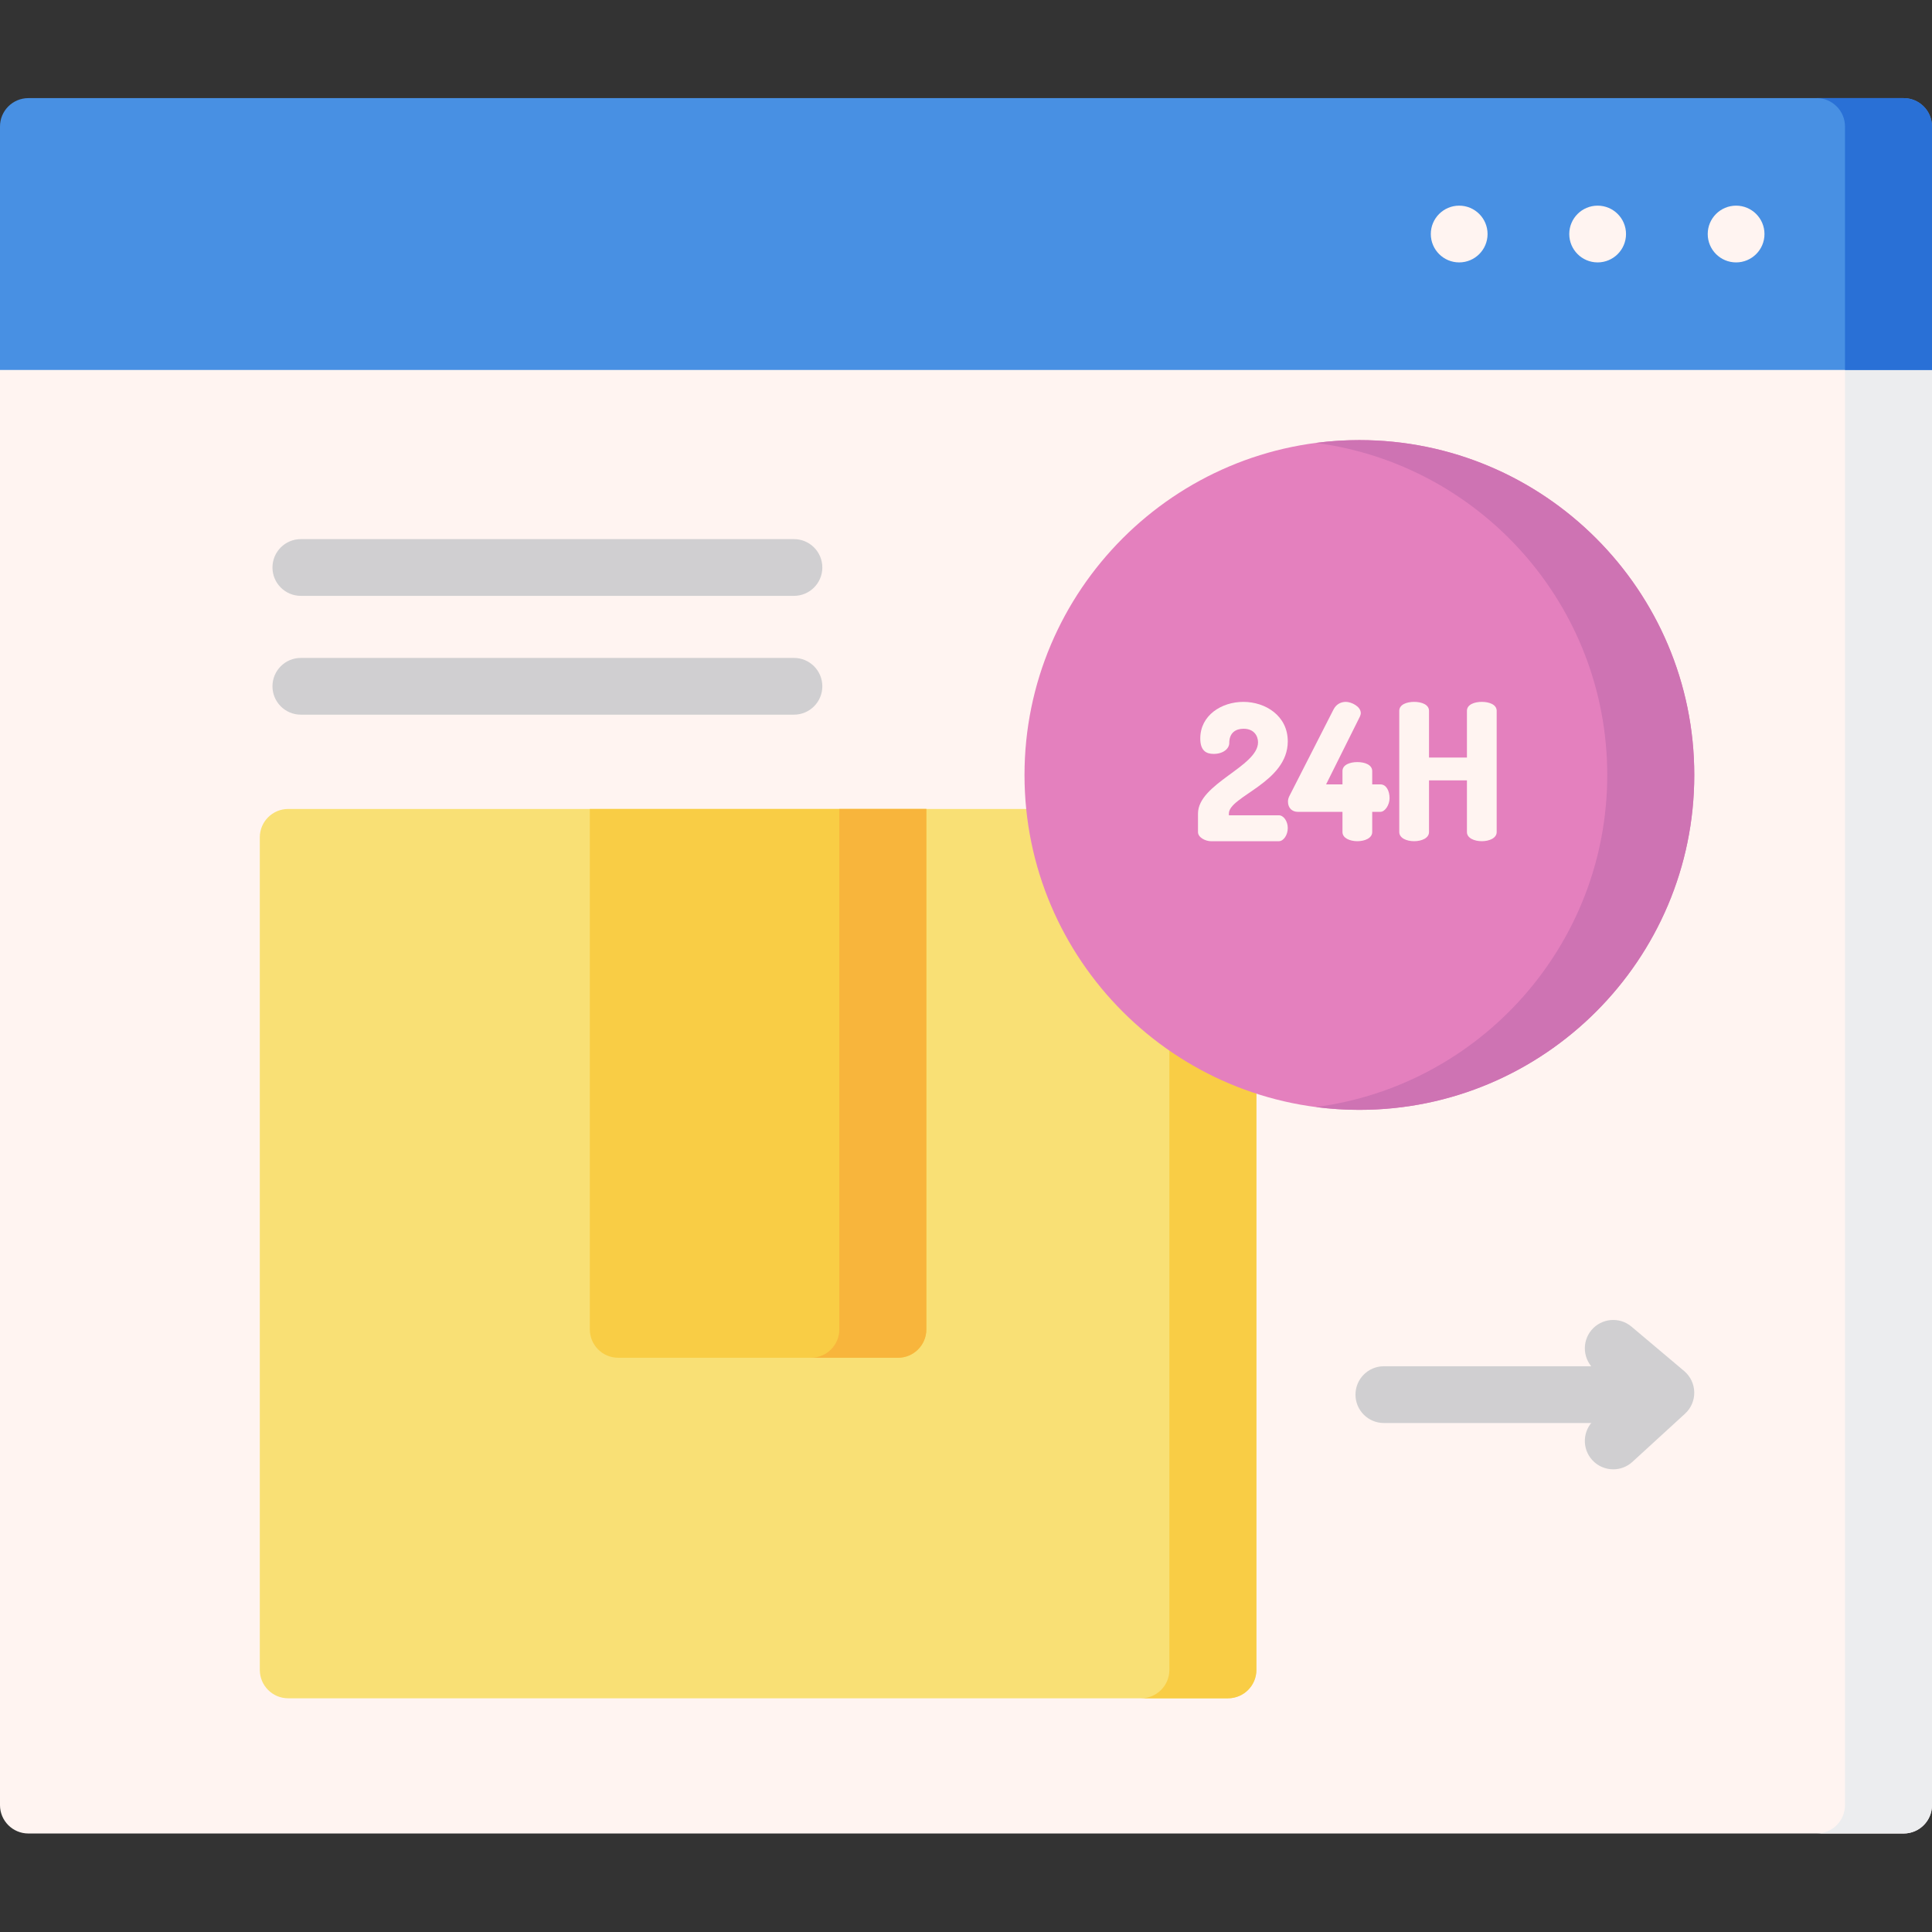
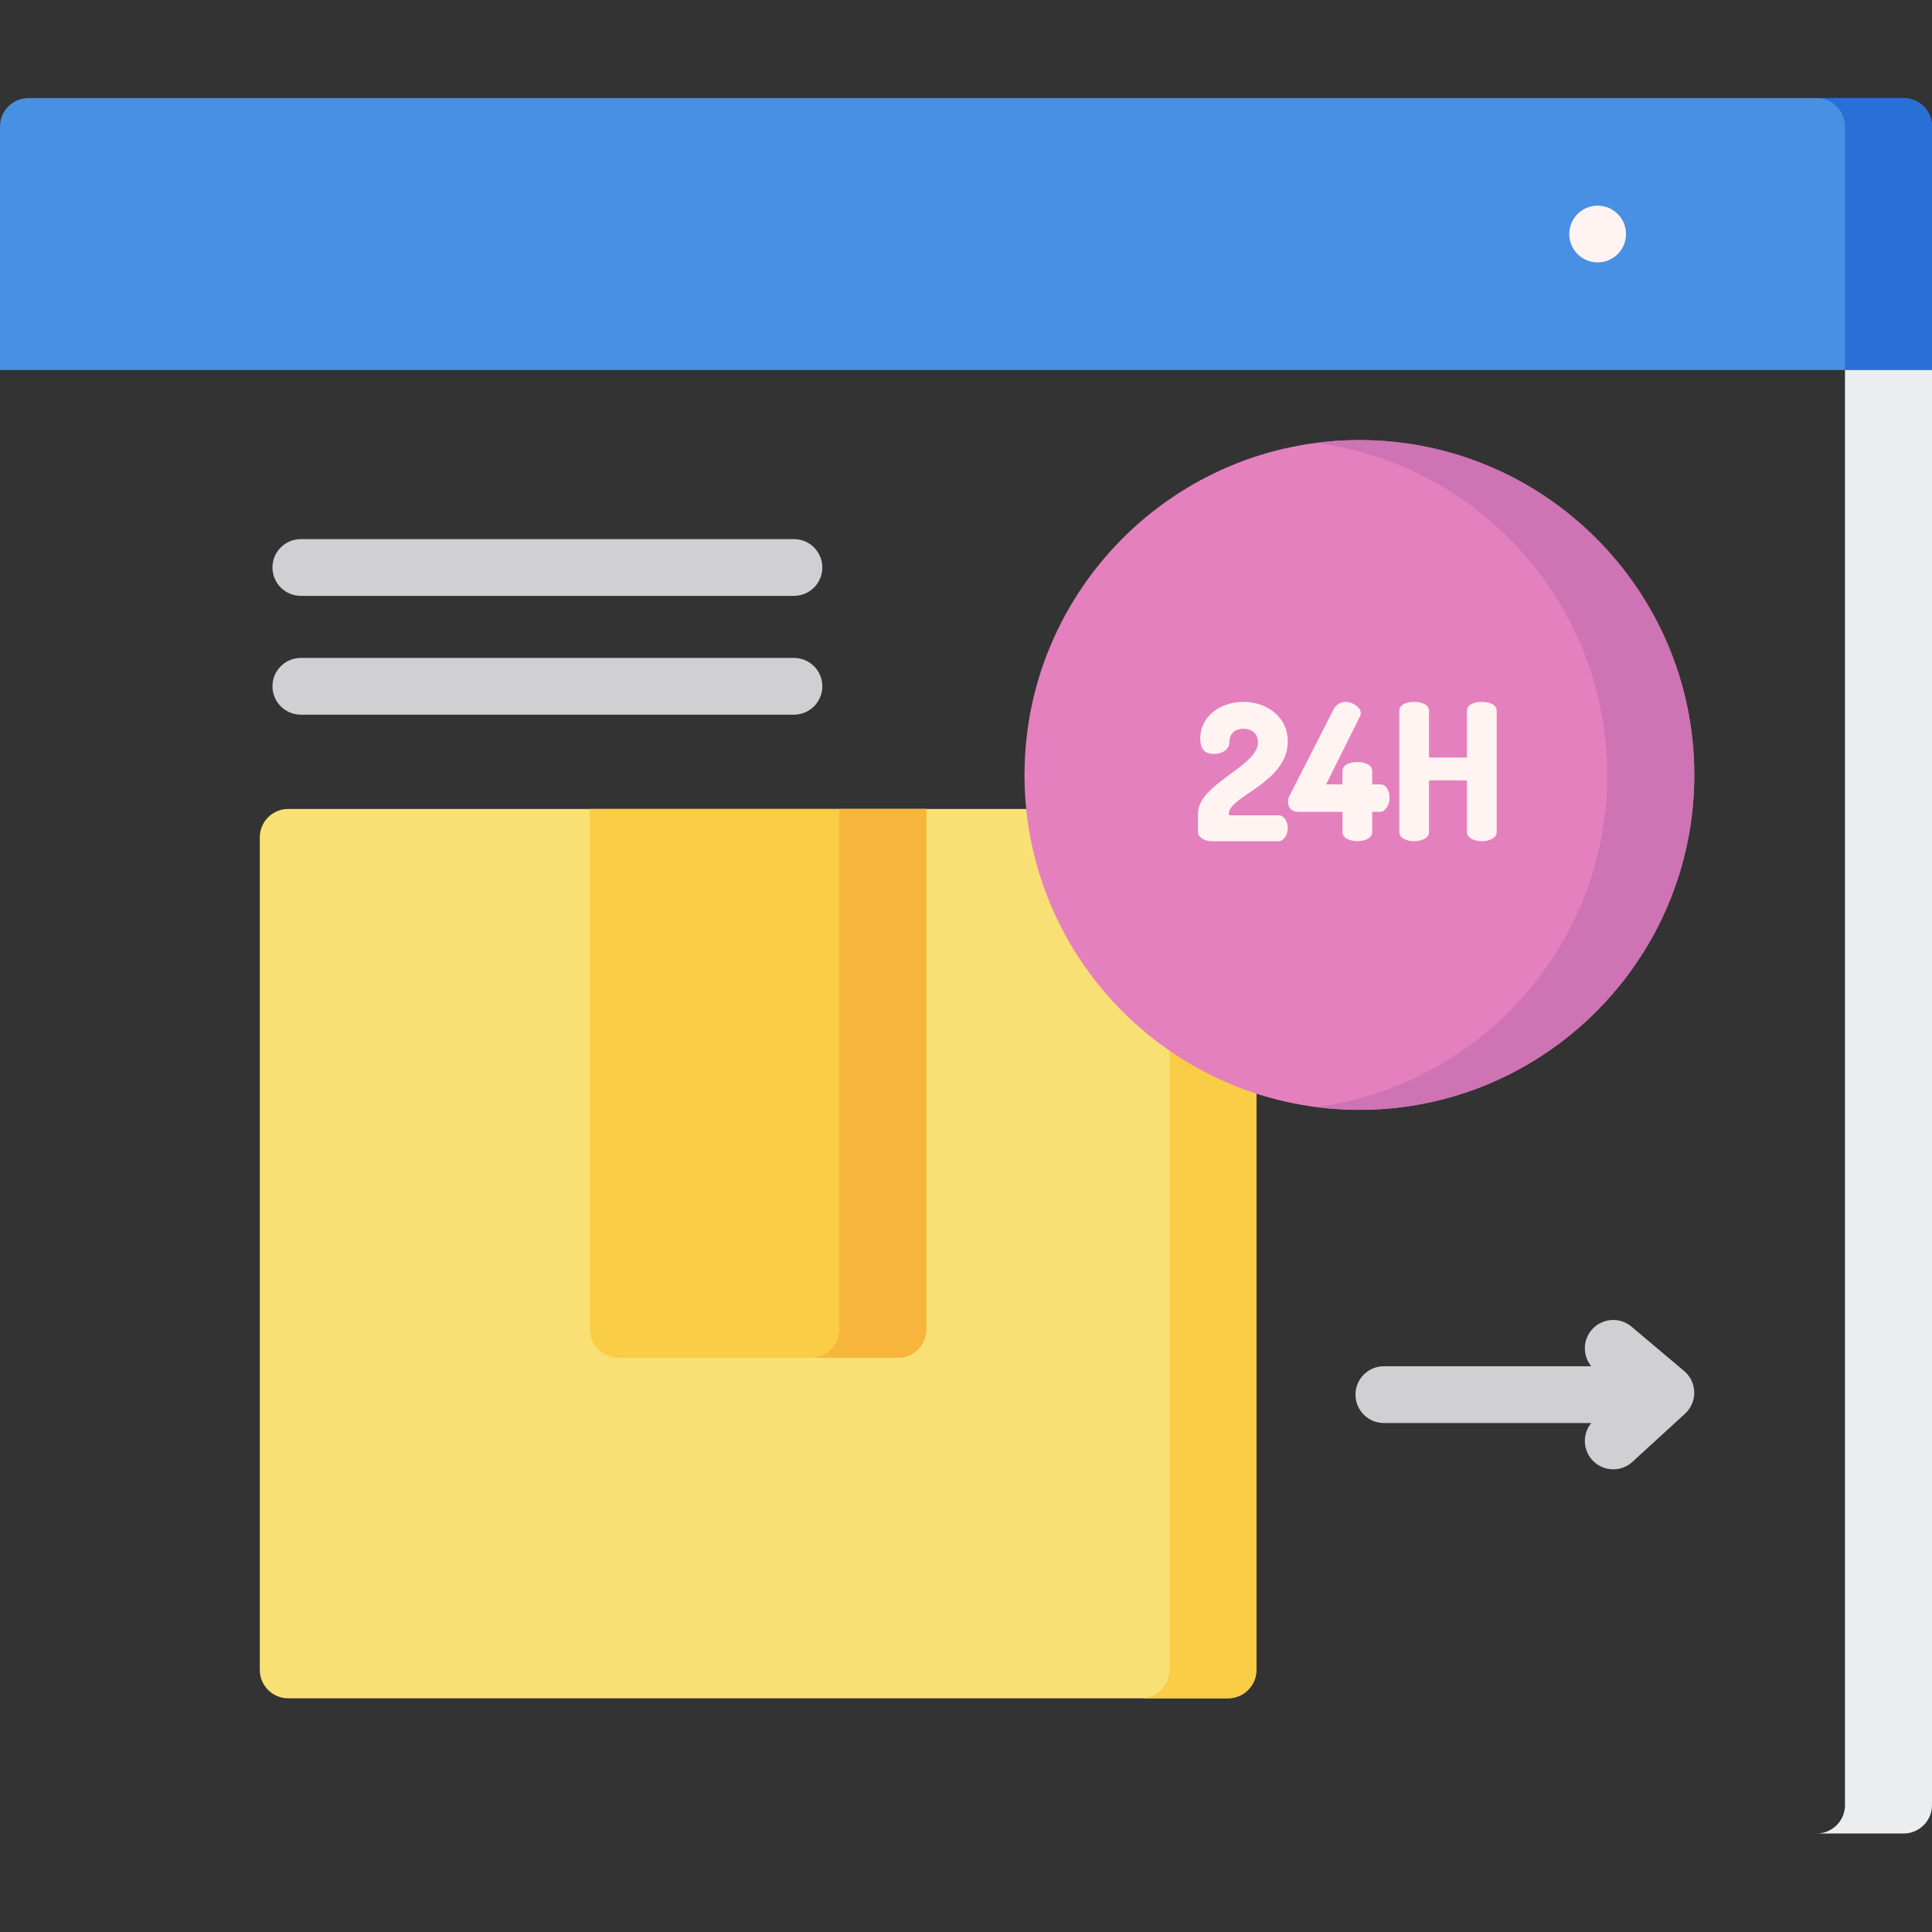
<svg xmlns="http://www.w3.org/2000/svg" height="512pt" viewBox="0 -26 512 512" width="512pt">
  <rect x="0" y="-26" width="512" height="512" fill="#333333" stroke="none" />
-   <path d="m504.48 57.004h-496.961c-4.152 0-7.52 3.363-7.52 7.516v387.855c0 4.152 3.367 7.52 7.52 7.52h496.961c4.152 0 7.52-3.367 7.52-7.52v-387.855c0-4.152-3.367-7.516-7.52-7.516zm0 0" fill="#fff4f1" />
  <path d="m504.48 57.004h-23.059c4.152 0 7.52 3.363 7.52 7.516v387.855c0 4.152-3.367 7.52-7.52 7.52h23.059c4.152 0 7.52-3.367 7.52-7.52v-387.855c0-4.152-3.367-7.516-7.52-7.516zm0 0" fill="#ecedef" />
  <path d="m504.48 0h-496.961c-4.152 0-7.52 3.367-7.52 7.52v64.52h512v-64.52c0-4.152-3.367-7.52-7.52-7.52zm0 0" fill="#4890e3" />
-   <path d="m394.219 36.02c0 4.152-3.367 7.52-7.52 7.52-4.152 0-7.52-3.367-7.52-7.52 0-4.152 3.367-7.52 7.52-7.52 4.152 0 7.52 3.367 7.52 7.52zm0 0" fill="#fff4f1" />
  <path d="m430.91 36.02c0 4.152-3.367 7.52-7.52 7.52s-7.52-3.367-7.52-7.52c0-4.152 3.367-7.52 7.52-7.52s7.52 3.367 7.52 7.52zm0 0" fill="#fff4f1" />
-   <path d="m467.605 36.02c0 4.152-3.367 7.52-7.52 7.52-4.156 0-7.52-3.367-7.52-7.52 0-4.152 3.363-7.52 7.52-7.52 4.152 0 7.52 3.367 7.52 7.52zm0 0" fill="#fff4f1" />
  <path d="m325.434 188.383h-249.062c-4.152 0-7.52 3.367-7.52 7.52v220.641c0 4.152 3.367 7.52 7.52 7.52h249.062c4.152 0 7.52-3.367 7.52-7.52v-220.641c0-4.152-3.367-7.52-7.52-7.52zm0 0" fill="#f9e075" />
  <path d="m325.434 188.383h-23.059c4.152 0 7.52 3.367 7.52 7.52v220.641c0 4.152-3.367 7.52-7.52 7.52h23.059c4.152 0 7.52-3.367 7.52-7.52v-220.641c0-4.152-3.367-7.52-7.52-7.52zm0 0" fill="#f9cd45" />
  <path d="m245.488 188.383h-89.176v137.918c0 4.152 3.367 7.52 7.52 7.52h74.137c4.152 0 7.52-3.367 7.52-7.52zm0 0" fill="#f9cd45" />
  <path d="m360.25 90.629c-48.934 0-88.746 39.812-88.746 88.75s39.812 88.746 88.746 88.746c48.938 0 88.75-39.812 88.75-88.746 0-48.938-39.812-88.75-88.75-88.75zm0 0" fill="#e480be" />
  <path d="m504.48 0h-23.059c4.152 0 7.52 3.367 7.52 7.52v64.52h23.059v-64.52c0-4.152-3.367-7.52-7.52-7.52zm0 0" fill="#2970d6" />
  <path d="m222.43 188.383v137.918c0 4.152-3.367 7.52-7.52 7.52h23.059c4.156 0 7.52-3.367 7.52-7.52v-137.918zm0 0" fill="#f8b53c" />
  <path d="m360.25 90.629c-3.906 0-7.754.258-11.527.75 43.508 5.668 77.215 42.969 77.215 88 0 45.027-33.707 82.328-77.215 87.996 3.773.492 7.621.75 11.527.75 48.938 0 88.75-39.812 88.75-88.746 0-48.938-39.812-88.75-88.75-88.75zm0 0" fill="#ce73b3" />
  <path d="m329.504 160.004c5.859 0 11.77 3.688 11.77 10.457 0 10.961-15.609 14.547-15.609 19.145v.453h13.234c1.262 0 2.375 1.566 2.375 3.387 0 1.816-1.113 3.484-2.375 3.484h-17.984c-1.414 0-3.434-.961-3.434-2.426v-4.898c0-7.93 15.91-12.477 15.91-18.891 0-1.617-1.008-3.59-3.836-3.59-2.023 0-3.789 1.012-3.789 3.789 0 1.465-1.566 2.879-4.145 2.879-2.02 0-3.535-.91-3.535-4.09 0-6.164 5.656-9.699 11.418-9.699zm0 0" fill="#fff4f1" />
  <path d="m355.77 189.148h-11.82c-1.465 0-2.625-.957-2.625-2.727 0-.406.102-.961.402-1.516l11.668-22.883c.758-1.465 2.023-2.02 3.285-2.02 1.363 0 3.941 1.16 3.941 2.98 0 .301-.102.605-.254.961l-8.941 17.93h4.344v-3.535c0-1.668 1.973-2.375 3.941-2.375s3.941.707 3.941 2.375v3.535h2.172c1.613 0 2.426 1.82 2.426 3.637 0 1.82-1.215 3.637-2.426 3.637h-2.172v5.355c0 1.617-1.973 2.426-3.941 2.426s-3.941-.809-3.941-2.426zm0 0" fill="#fff4f1" />
  <path d="m388.754 180.812h-10.051v13.691c0 1.617-1.969 2.422-3.941 2.422-1.969 0-3.941-.805-3.941-2.422v-32.129c0-1.664 1.973-2.371 3.941-2.371 1.973 0 3.941.707 3.941 2.371v12.379h10.051v-12.379c0-1.664 1.973-2.371 3.941-2.371s3.941.707 3.941 2.371v32.129c0 1.617-1.973 2.422-3.941 2.422s-3.941-.805-3.941-2.422zm0 0" fill="#fff4f1" />
  <g fill="#d0cfd1">
    <path d="m210.406 131.91h-130.68c-4.152 0-7.52-3.367-7.52-7.52s3.367-7.52 7.52-7.52h130.68c4.152 0 7.52 3.367 7.52 7.52s-3.367 7.52-7.52 7.52zm0 0" />
    <path d="m210.406 163.395h-130.68c-4.152 0-7.52-3.367-7.52-7.52s3.367-7.52 7.52-7.52h130.68c4.152 0 7.52 3.367 7.52 7.52s-3.367 7.52-7.52 7.52zm0 0" />
    <path d="m439.84 351.113h-73.105c-4.152 0-7.52-3.367-7.52-7.52s3.367-7.52 7.52-7.52h73.105c4.152 0 7.52 3.367 7.52 7.52s-3.367 7.52-7.52 7.52zm0 0" />
    <path d="m427.523 363.387c-2.035 0-4.066-.82-5.547-2.441-2.809-3.062-2.598-7.82.465-10.625l7.648-7-7.418-6.25c-3.172-2.68-3.578-7.422-.902-10.598 2.68-3.172 7.422-3.578 10.598-.898l13.957 11.766c1.652 1.395 2.629 3.434 2.672 5.598.043 2.16-.848 4.238-2.441 5.699l-13.957 12.777c-1.441 1.32-3.262 1.973-5.074 1.973zm0 0" />
  </g>
</svg>